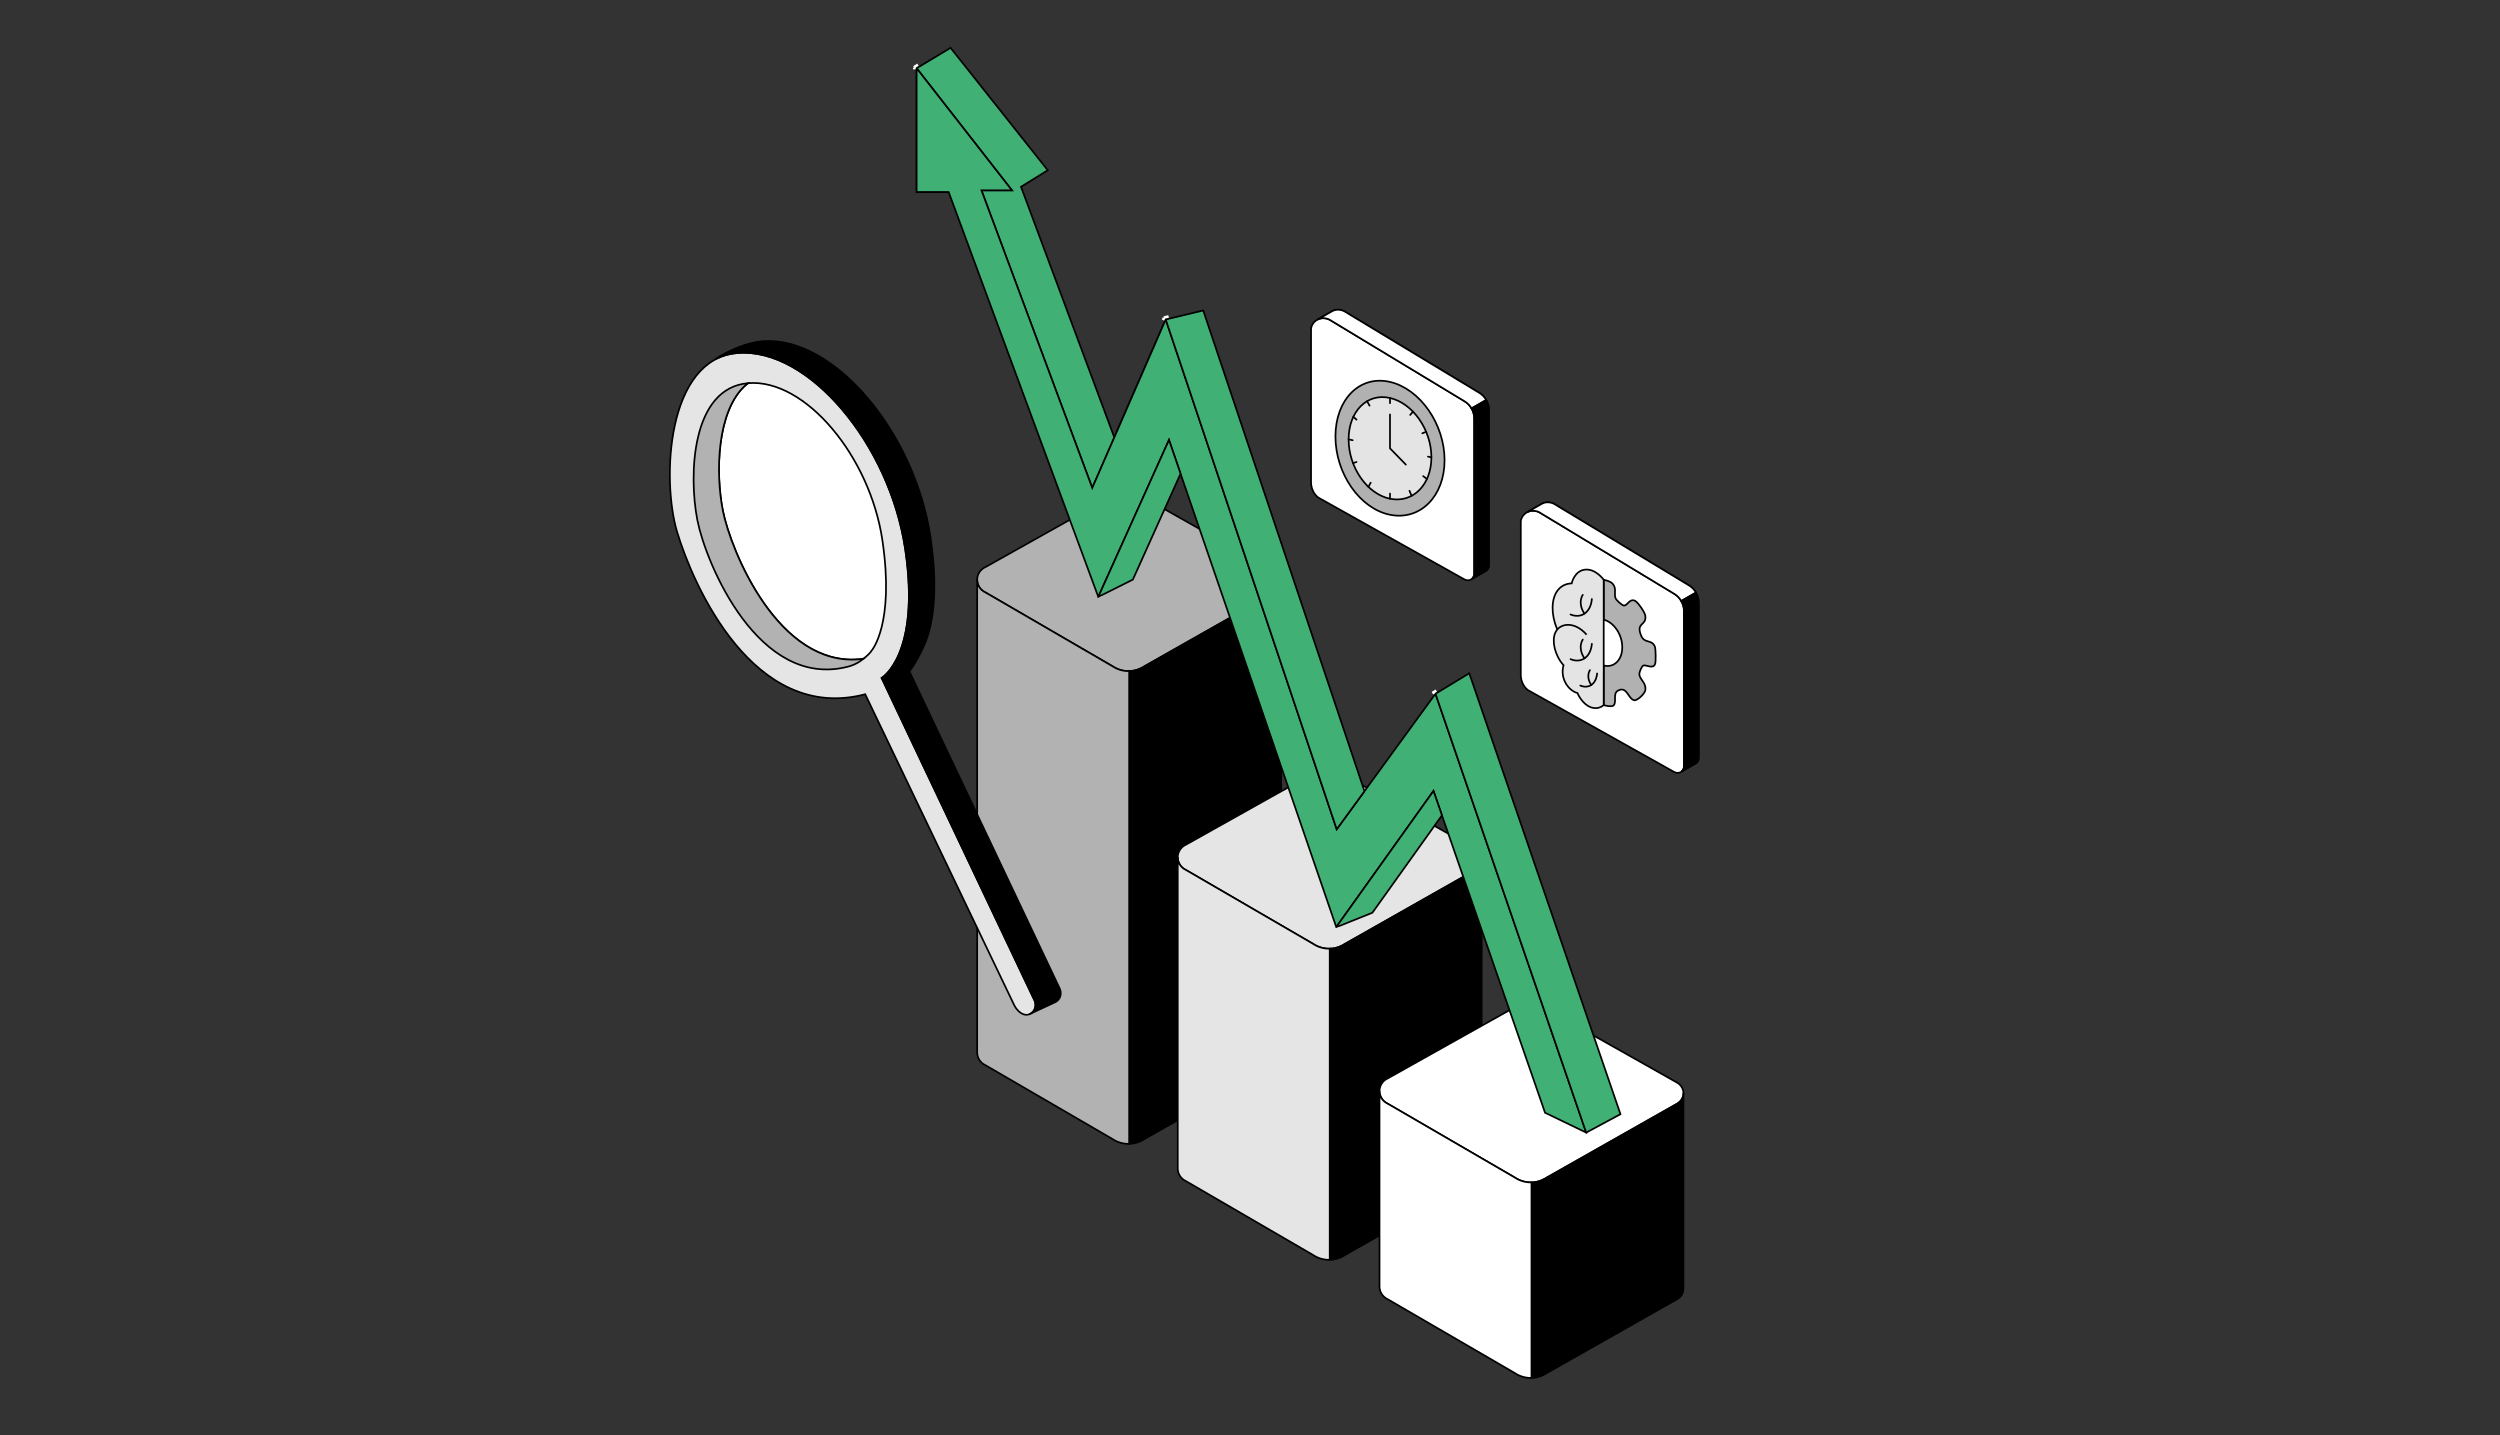
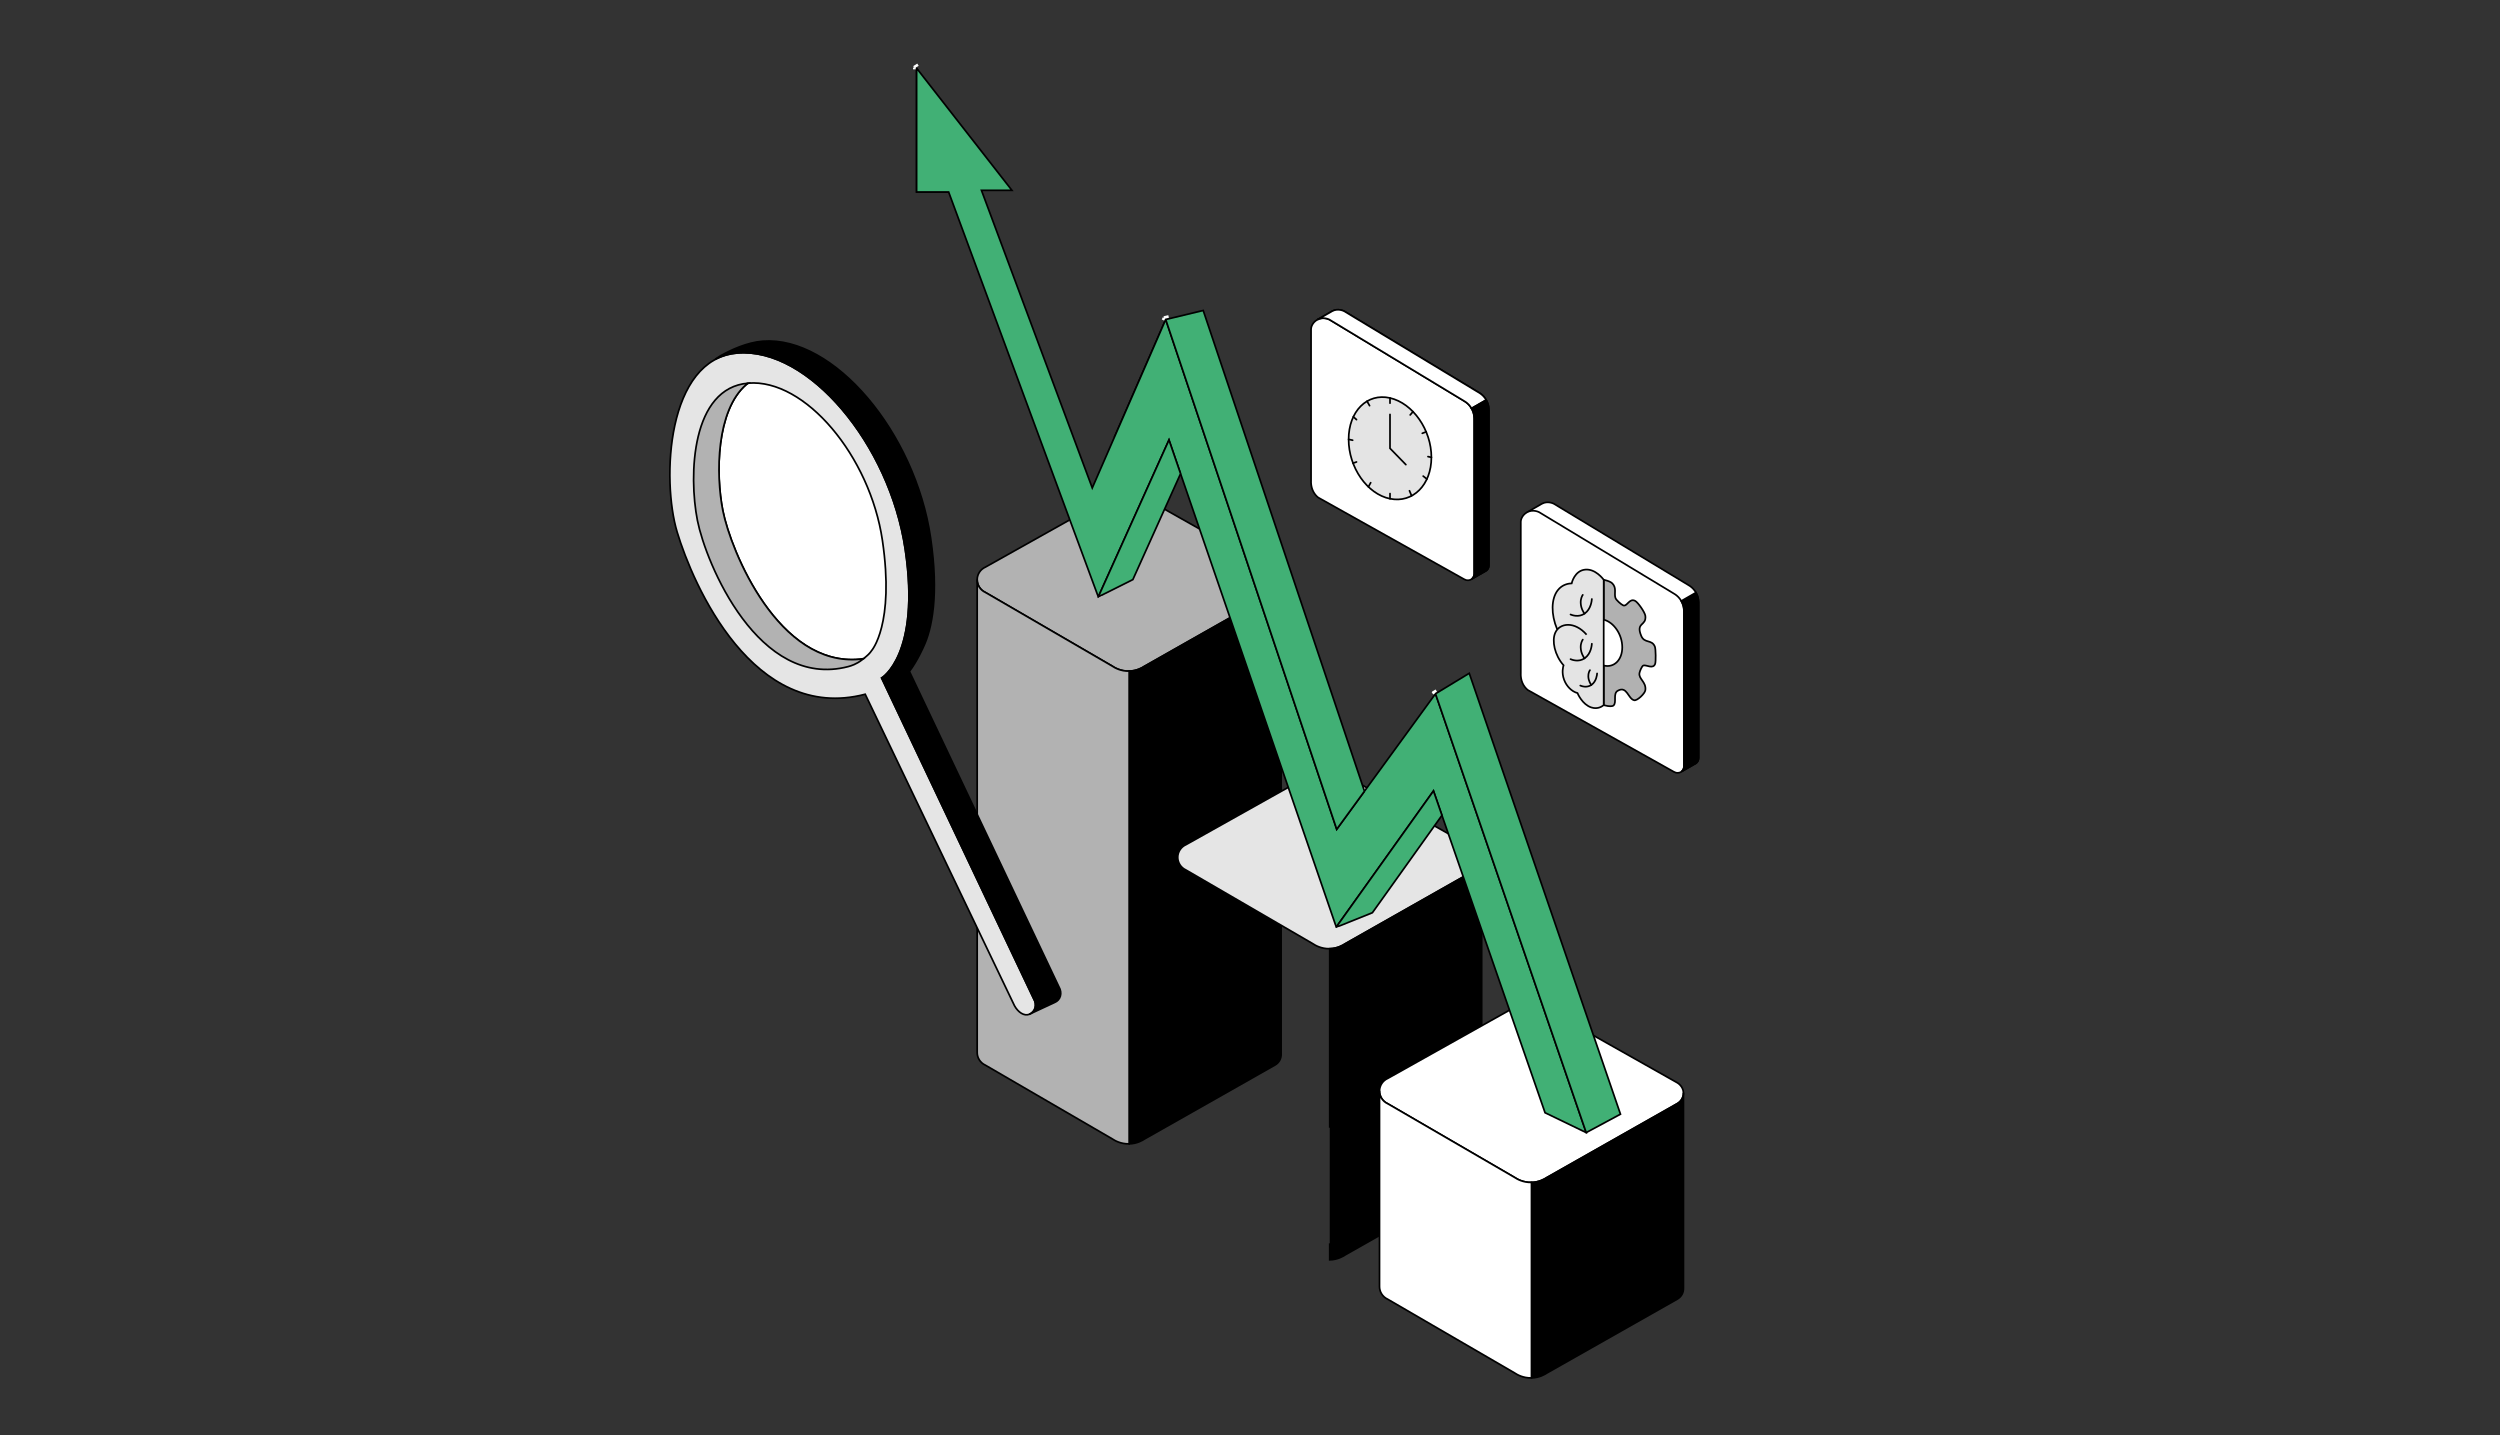
<svg xmlns="http://www.w3.org/2000/svg" id="a" width="1881" height="1080" viewBox="0 0 1881 1080">
  <rect x="0" y="0" width="1881" height="1080" fill="#333333" stroke="none" />
  <defs>
    <style>.c{fill:#b2b2b2;}.c,.d,.e,.f,.g,.h,.i,.j,.k,.l,.m,.n,.o{stroke-miterlimit:10;}.c,.d,.e,.f,.g,.h,.i,.k,.l,.n{stroke-width:1.3px;}.c,.d,.e,.f,.g,.h,.i,.l,.n{stroke:#000;}.d,.j{fill:#41b075;}.e{fill:#e4e4e4;}.f,.g,.k,.m,.o{fill:none;}.g{stroke-linecap:round;}.i{fill:#e5e5e5;}.j{stroke:#e5e5e5;}.j,.m,.o{stroke-width:2px;}.k,.o{stroke:#fff;}.l{fill:#fff;}.m{stroke:#b2b2b2;}.n{fill:#b1b1b1;}</style>
  </defs>
  <path class="c" d="M741.35,426.72c-3.65,1.67-6.04,5.28-6.12,9.26-.09,4.14,2.32,7.97,6.12,9.71,31.9,18.53,63.79,37.06,95.69,55.6,1.59,1.07,6.15,3.81,12.54,3.66,5.78-.14,9.89-2.57,11.52-3.66,32.7-18.53,65.4-37.06,98.1-55.6,3-1.65,4.83-4.83,4.71-8.21-.18-4.98-4.5-7.45-4.71-7.56-34.12-19.24-68.25-38.49-102.37-57.73-1.65-.8-4.65-1.98-8.57-2.08-4.48-.11-7.9,1.26-9.6,2.08-32.43,18.18-64.86,36.35-97.29,54.53Z" />
  <path class="h" d="M849.58,848.25v12.41c5.78-.14,9.89-2.57,11.52-3.66,32.7-18.53,65.4-37.06,98.1-55.6,3-1.65,4.83-4.83,4.71-8.21v-355.71c.12,3.38-1.71,6.56-4.71,8.21-32.7,18.53-65.4,37.06-98.1,55.6-1.63,1.09-5.74,3.52-11.52,3.66v134.7" />
  <path class="c" d="M849.58,848.25v12.41c-6.39.15-10.95-2.59-12.54-3.66-31.9-18.53-63.79-37.06-95.69-55.6-3.8-1.74-6.21-5.57-6.12-9.71v-355.7c-.09,4.14,2.32,7.97,6.12,9.71,31.9,18.53,63.79,37.06,95.69,55.6,1.59,1.07,6.15,3.81,12.54,3.66v343.29Z" />
  <path class="i" d="M663.35,510.14s29.49-17.34,17.78-96.69c-11.71-79.35-72.85-152.2-126.18-147.86-53.33,4.34-57.3,95.41-45.44,134.8,11.86,39.39,57.19,143.98,141.47,121.96l112.33,234.39c2.79,5.02,7.3,7.97,11.2,6.4,4.41-1.78,5.98-7.12,3.18-11.83-38.11-80.38-76.22-160.77-114.33-241.15Z" />
  <path class="l" d="M562.99,288.29c42.67-3.47,91.58,54.81,100.94,118.29,9.37,63.48-8.23,83.07-8.23,83.07-1.03,1.7-3.12,3.67-5.97,5.92l-2.57.41c-61.25,6.17-97.25-81.15-103.3-111.77-5.46-27.58-5-75.5,17.67-94.92l1.46-1Z" />
  <path class="h" d="M684.22,505.17c37.5,79.08,74.99,158.17,112.49,237.25,2.8,4.72,1.23,10.05-3.18,11.83l-13.65,6.36-5.37,2.51c4.41-1.78,5.98-7.12,3.18-11.83-38.11-80.38-76.22-160.77-114.33-241.15,0,0,29.49-17.34,17.78-96.69-11.71-79.35-72.85-152.2-126.18-147.86-6.27.51-11.86,2.14-16.82,4.68l4.13-2.65c7.46-4.17,19.8-10.02,31.71-10.9,53.36-3.97,114.47,68.51,126.18,147.86,6.32,42.83,1.12,68.53-5.44,82.26,0,0-4.48,10.31-10.48,18.34Z" />
  <path class="c" d="M649.74,495.57c-.47.37-.95.75-1.46,1.13-3.91,2.97-7.75,4.26-10.07,4.85-67.43,17.62-107.07-77.65-113.46-109.93-6.78-34.25-4.43-99.86,38.24-103.33l-1.46,1c-22.66,19.43-23.13,67.34-17.67,94.92,6.06,30.63,42.05,117.95,103.3,111.77l2.57-.41Z" />
  <path class="i" d="M892.25,635.57c-3.65,1.67-6.04,5.28-6.12,9.26-.09,4.14,2.32,7.97,6.12,9.71,31.9,18.53,63.79,37.06,95.69,55.6,1.59,1.07,6.15,3.81,12.54,3.66,5.78-.14,9.89-2.57,11.52-3.66,32.7-18.53,65.4-37.06,98.1-55.6,3-1.65,4.83-4.83,4.71-8.21-.18-4.98-4.5-7.45-4.71-7.56-34.12-19.24-68.25-38.49-102.37-57.73-1.65-.8-4.65-1.98-8.57-2.08-4.48-.11-7.9,1.26-9.6,2.08-32.43,18.18-64.86,36.35-97.29,54.53Z" />
  <path class="h" d="M1000.48,848.5v-134.7c5.78-.14,9.89-2.57,11.52-3.66,32.7-18.53,65.4-37.06,98.1-55.6,3-1.65,4.83-4.83,4.71-8.21v234.11c.12,3.38-1.71,6.56-4.71,8.21-32.7,18.53-65.4,37.06-98.1,55.6-1.63,1.09-5.74,3.52-11.52,3.66v-12.41" />
-   <path class="i" d="M1000.48,935.49v12.41c-6.39.15-10.95-2.59-12.54-3.66-31.9-18.53-63.79-37.06-95.69-55.6-3.8-1.74-6.21-5.57-6.12-9.71v-234.1c-.09,4.14,2.32,7.97,6.12,9.71,31.9,18.53,63.79,37.06,95.69,55.6,1.59,1.07,6.15,3.81,12.54,3.66v221.69Z" />
  <path class="l" d="M1044.07,811.42c-3.65,1.67-6.04,5.28-6.12,9.26-.09,4.14,2.32,7.97,6.12,9.71,31.9,18.53,63.79,37.06,95.69,55.6,1.59,1.07,6.15,3.81,12.54,3.66,5.78-.14,9.89-2.57,11.52-3.66,32.7-18.53,65.4-37.06,98.1-55.6,3-1.65,4.83-4.83,4.71-8.21-.18-4.98-4.5-7.45-4.71-7.56-34.12-19.24-68.25-38.49-102.37-57.73-1.65-.8-4.65-1.98-8.57-2.08-4.48-.11-7.9,1.26-9.6,2.08-32.43,18.18-64.86,36.35-97.29,54.53Z" />
  <path class="h" d="M1152.29,1036.76c5.78-.14,9.89-2.57,11.52-3.66,32.7-18.53,65.4-37.06,98.1-55.6,3-1.65,4.83-4.83,4.71-8.21v-147.11c.12,3.38-1.71,6.56-4.71,8.21-32.7,18.53-65.4,37.06-98.1,55.6-1.63,1.09-5.74,3.52-11.52,3.66v147.11Z" />
  <path class="l" d="M1152.29,1036.76c-6.39.15-10.95-2.59-12.54-3.66-31.9-18.53-63.79-37.06-95.69-55.6-3.8-1.74-6.21-5.57-6.12-9.71v-147.11c-.09,4.14,2.32,7.97,6.12,9.71,31.9,18.53,63.79,37.06,95.69,55.6,1.59,1.07,6.15,3.81,12.54,3.66v147.11Z" />
  <line class="f" x1="877.09" y1="240.39" x2="838.4" y2="329.11" />
-   <polyline class="d" points="838.4 329.11 821.82 367.13 738.44 143.2 761.36 143.2 689.66 51.33 715.22 36 788.32 128.1 768.2 140.55 838.4 329.11" />
  <polyline class="f" points="713.76 144.47 689.66 144.47 689.66 142.78 689.66 51.33" />
  <polygon class="d" points="877.09 240.39 1005.74 623.94 1080.06 521.98 1193.46 852.17 1162.5 837.22 1078.55 595.1 1005.4 697.53 879.54 331.03 826.36 449.08 713.76 144.47 689.66 144.47 689.66 142.78 689.66 51.33 761.36 143.2 738.44 143.2 821.82 367.13 838.4 329.11 877.09 240.39" />
  <polyline class="d" points="1193.33 851.79 1080.06 521.98 1105.46 506.57 1219.24 838.3 1193.88 851.94 1193.46 852.17 1193.33 851.79" />
  <line class="k" x1="1193.36" y1="854.09" x2="1197.14" y2="852.17" />
  <line class="k" x1="1189.97" y1="852.44" x2="1193.66" y2="854.09" />
  <line class="o" x1="1080.65" y1="519.6" x2="1078.12" y2="521.15" />
  <line class="o" x1="1077.94" y1="521.89" x2="1078.99" y2="520.67" />
  <polyline class="d" points="888.28 356.49 879.54 331.03 826.36 449.08 852.36 436.08 888.2 356.51" />
  <line class="m" x1="825.91" y1="451.2" x2="829.68" y2="449.42" />
  <line class="m" x1="824.28" y1="448.47" x2="825.42" y2="451.75" />
  <polyline class="d" points="1026.62 595.3 905.3 233.6 877.09 240.39 1005.74 623.94 1026.62 595.3" />
  <line class="o" x1="875.68" y1="238.94" x2="879.26" y2="238.1" />
  <line class="o" x1="875.02" y1="240.8" x2="875.8" y2="239.11" />
  <line class="o" x1="687.64" y1="50.59" x2="690.68" y2="48.66" />
  <line class="o" x1="687.95" y1="52.18" x2="687.95" y2="50.8" />
  <polygon class="d" points="1084.92 613.46 1032.59 686.72 1005.74 697.53 1005.4 697.53 1078.55 595.1 1084.92 613.46" />
  <line class="j" x1="1004.74" y1="699.47" x2="1008.67" y2="698.24" />
  <line class="j" x1="1003.28" y1="696.76" x2="1004.47" y2="699.65" />
  <path class="l" d="M1148.94,385.45l11.04-6.35c4.44-2.51,8.89-.2,9.17-.05,32.98,19.93,65.95,39.86,98.93,59.79,1.47,1.06,5.35,2.41,7.94,7.02,2.16,3.85,2.03,6.95,2.02,8.99v114.95c.01.16.21,2.82-1.9,4.42l-11.04,6.35" />
  <path class="l" d="M1259.54,580.78c1.78,1.07,3.98.99,5.57-.21,2.12-1.6,1.93-4.26,1.92-4.43v-114.94c0-2.04.14-5.14-2.03-8.99-2.6-4.61-6.47-5.95-7.94-7.02-32.99-19.92-65.97-39.85-98.94-59.78-.28-.15-4.73-2.46-9.17.04-4.03,2.28-4.73,6.02-4.71,7.08v113.51c-.11,2.03-.1,6.88,3.16,10.98.69.89,1.44,1.61,2.18,2.19,23.82,13.34,106.74,59.76,109.96,61.57Z" />
-   <path class="l" d="M1148.94,385.45l11.04-6.35c4.44-2.51,8.89-.2,9.17-.05,32.98,19.93,65.95,39.86,98.93,59.79,1.47,1.06,5.35,2.41,7.94,7.02l-11.04,6.35c-2.59-4.61-6.47-5.96-7.94-7.02-32.98-19.93-65.95-39.86-98.93-59.79-.28-.15-4.73-2.46-9.17.05" />
  <path class="h" d="M1265.11,580.57l11.04-6.35c2.12-1.59,1.92-4.26,1.9-4.42v-114.95c0-2.04.14-5.15-2.02-8.99l-11.04,6.34c2.17,3.86,2.03,6.95,2.03,8.99v114.94c.01.17.21,2.83-1.92,4.43" />
  <path class="n" d="M1207.84,530.85c2.53.63,5.18.81,6.15-.03,2.65-2.31-.65-8.97,3.25-11.13,6.98-3.89,7.7,6.17,12.33,7.18,2.27.5,8.08-5.01,8.4-7.6.78-6.29-5.2-8.26-4.44-12.88.23-1.4,1.86-5.35,2.95-5.68,2.23-.68,7.28,3.03,8.86-1.23.58-1.58.49-11.25-.22-12.97-2.33-5.69-7.78-2.11-10.27-8.1-4.31-10.37,4.02-7.26,3.12-15.01-.31-2.69-5.58-10.21-7.71-11.31-4.42-2.3-6.07,4.67-9.03,3.36-1.36-.6-5.26-3.87-5.8-5.61-1.1-3.53,1.12-7.31-2.31-10.88-.99-1.03-3.18-1.94-5.36-2.45l-1.12-.29v94.28l1.21.34Z" />
  <path class="l" d="M1206.63,466.24c7.71,1.94,13.96,11.25,13.96,20.79s-6.25,15.67-13.96,13.7" />
  <path class="e" d="M1193.74,477.53c-8.85-10.21-20.2-9.05-23.57-1.44-2.7,6.1-.48,16.83,6.25,24.48-.27.84-1.64,5.36.4,10.87,1.84,4.98,5.74,8.84,10.07,10.03.26.62,3.68,8.59,10.39,10.81,5.16,1.71,8.67-1.19,9.34-1.78v-94.28c-.29-.41-6.22-8.47-14.01-7.63-7.87.84-10.01,9.92-10.1,10.33-2.18.09-7.03.7-10.52,5.26-4.91,6.41-5.12,17.99-.43,29.17" />
  <path class="g" d="M1181.68,462.34c.87.38,6.08,2.54,10.73-.79,4.71-3.38,5.23-9.78,5.3-10.84" />
  <path class="g" d="M1190.88,447.6c-.43.65-1.67,2.71-1.55,6.06.15,4.29,2.4,7.45,2.85,8.05" />
  <path class="g" d="M1181.68,495.95c.87.38,6.08,2.57,10.73-.75,4.71-3.36,5.23-9.76,5.3-10.82" />
  <path class="g" d="M1190.88,481.25c-.43.65-1.67,2.71-1.55,6.05.15,4.29,2.4,7.46,2.85,8.06" />
  <path class="g" d="M1189.02,515.82c.69.3,4.79,2.03,8.46-.57,3.71-2.64,4.12-7.69,4.18-8.53" />
  <path class="g" d="M1196.27,504.24c-.34.51-1.32,2.13-1.22,4.77.12,3.38,1.9,5.89,2.24,6.37" />
  <path class="l" d="M991.14,240.55l11.04-6.35c4.44-2.51,8.89-.2,9.17-.05,32.98,19.93,65.95,39.86,98.93,59.79,1.47,1.06,5.35,2.41,7.94,7.02,2.16,3.85,2.03,6.95,2.02,8.99v114.95c.01.16.21,2.82-1.9,4.42l-11.04,6.35" />
  <path class="l" d="M1101.74,435.88c1.78,1.07,3.98.99,5.57-.21,2.12-1.6,1.93-4.26,1.92-4.43v-114.94c0-2.04.14-5.14-2.03-8.99-2.6-4.61-6.47-5.95-7.94-7.02-32.99-19.92-65.97-39.85-98.94-59.78-.28-.15-4.73-2.46-9.17.04-4.03,2.28-4.73,6.02-4.71,7.08v113.51c-.11,2.03-.1,6.88,3.16,10.98.69.89,1.44,1.61,2.18,2.19,23.82,13.34,106.74,59.76,109.96,61.57Z" />
  <path class="l" d="M991.14,240.55l11.04-6.35c4.44-2.51,8.89-.2,9.17-.05,32.98,19.93,65.95,39.86,98.93,59.79,1.47,1.06,5.35,2.41,7.94,7.02l-11.04,6.35c-2.59-4.61-6.47-5.96-7.94-7.02-32.98-19.93-65.95-39.86-98.93-59.79-.28-.15-4.73-2.46-9.17.05" />
  <path class="h" d="M1107.31,435.67l11.04-6.35c2.12-1.59,1.92-4.26,1.9-4.42v-114.95c0-2.04.14-5.15-2.02-8.99l-11.04,6.34c2.17,3.86,2.03,6.95,2.03,8.99v114.94c.01.17.21,2.83-1.92,4.43" />
-   <path class="n" d="M1086.89,346.26c0,27.23-18.38,45.61-41.05,41.05-22.67-4.56-41.05-30.93-41.05-58.9s18.38-46.35,41.05-41.05,41.05,31.67,41.05,58.9Z" />
  <path class="e" d="M1076.98,344.11c0,20.72-13.94,34.66-31.14,31.14-17.2-3.52-31.14-23.52-31.14-44.67s13.94-35.09,31.14-31.14c17.2,3.95,31.14,23.95,31.14,44.67Z" />
  <polyline class="g" points="1045.84 311.82 1045.84 337.34 1057.76 349.58" />
  <line class="g" x1="1045.84" y1="299.44" x2="1045.84" y2="303.35" />
  <line class="g" x1="1076.98" y1="344.11" x2="1074.42" y2="343.55" />
  <line class="g" x1="1045.84" y1="375.25" x2="1045.84" y2="371.36" />
  <line class="g" x1="1014.7" y1="330.57" x2="1017.73" y2="331.23" />
  <line class="g" x1="1063.13" y1="309.75" x2="1061.04" y2="312.19" />
  <line class="g" x1="1073.02" y1="324.92" x2="1070.14" y2="326.02" />
  <line class="g" x1="1073.58" y1="360.44" x2="1070.81" y2="358.23" />
  <line class="g" x1="1062.09" y1="373.04" x2="1060.49" y2="369.25" />
  <line class="g" x1="1029.59" y1="366.32" x2="1031.3" y2="363.18" />
  <line class="g" x1="1018.02" y1="348.51" x2="1020.63" y2="347.58" />
  <line class="g" x1="1018.26" y1="313.58" x2="1020.63" y2="315.74" />
  <line class="g" x1="1028.55" y1="301.88" x2="1030.46" y2="305.22" />
</svg>